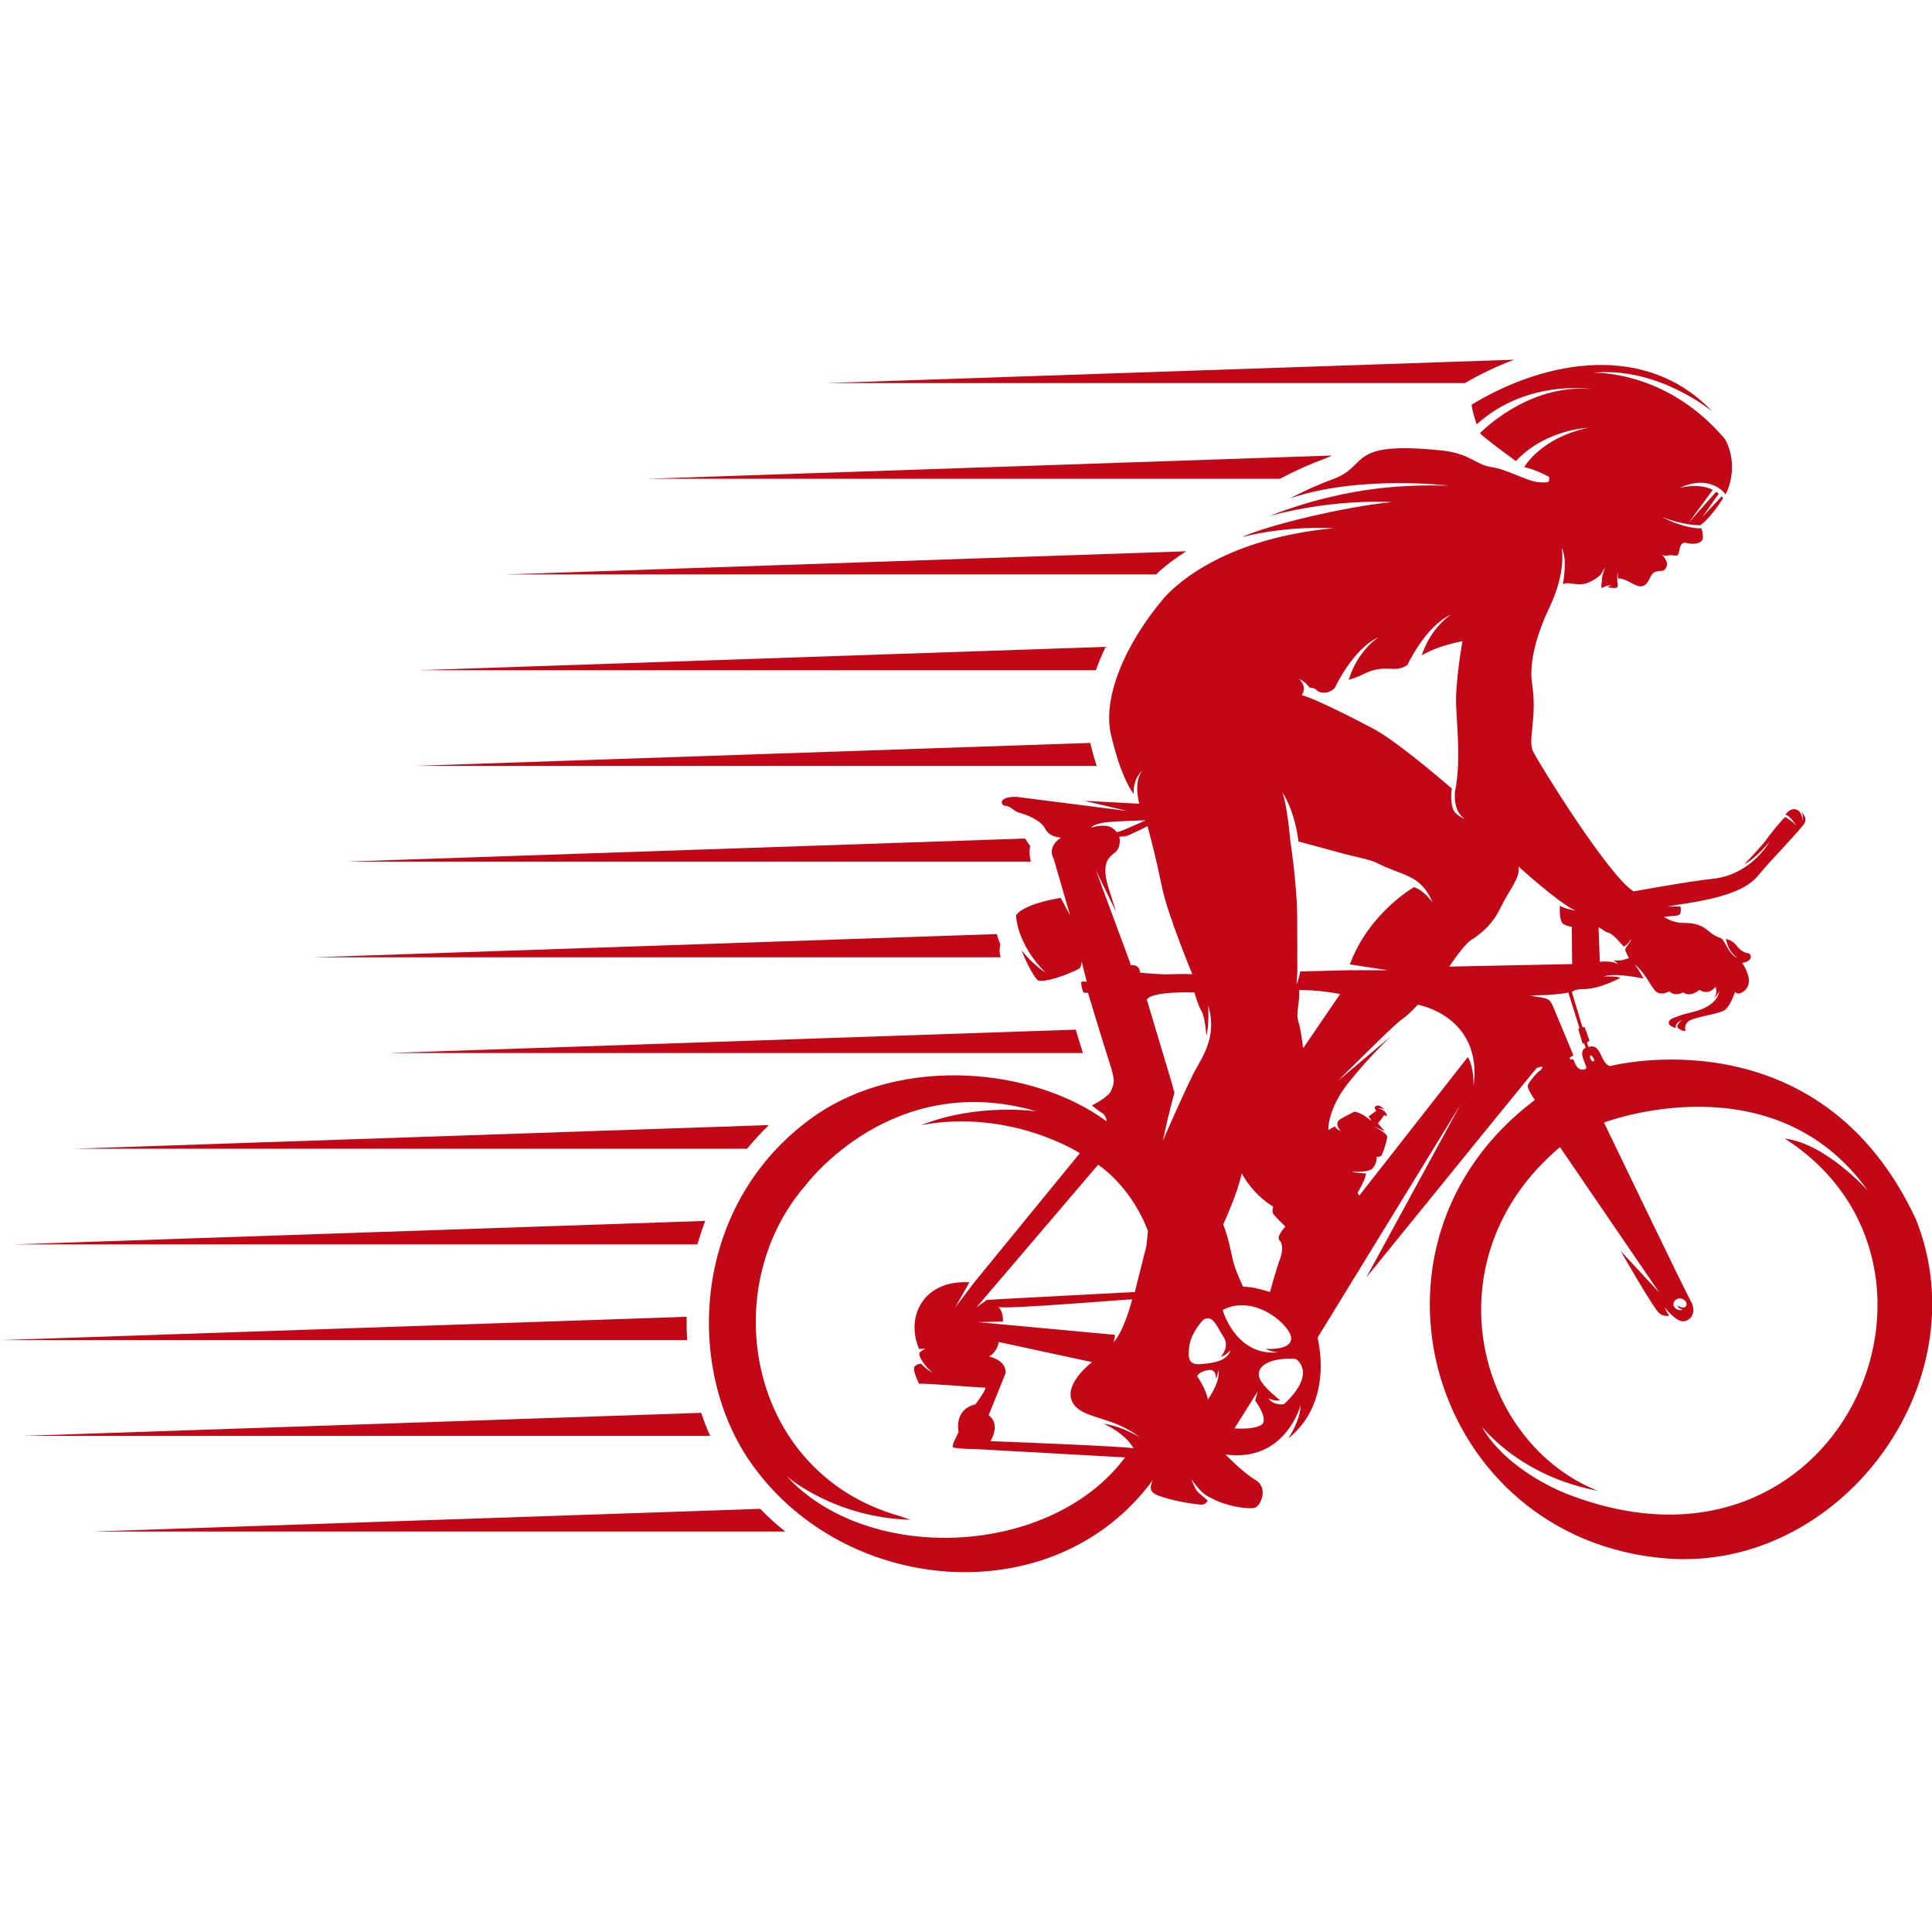
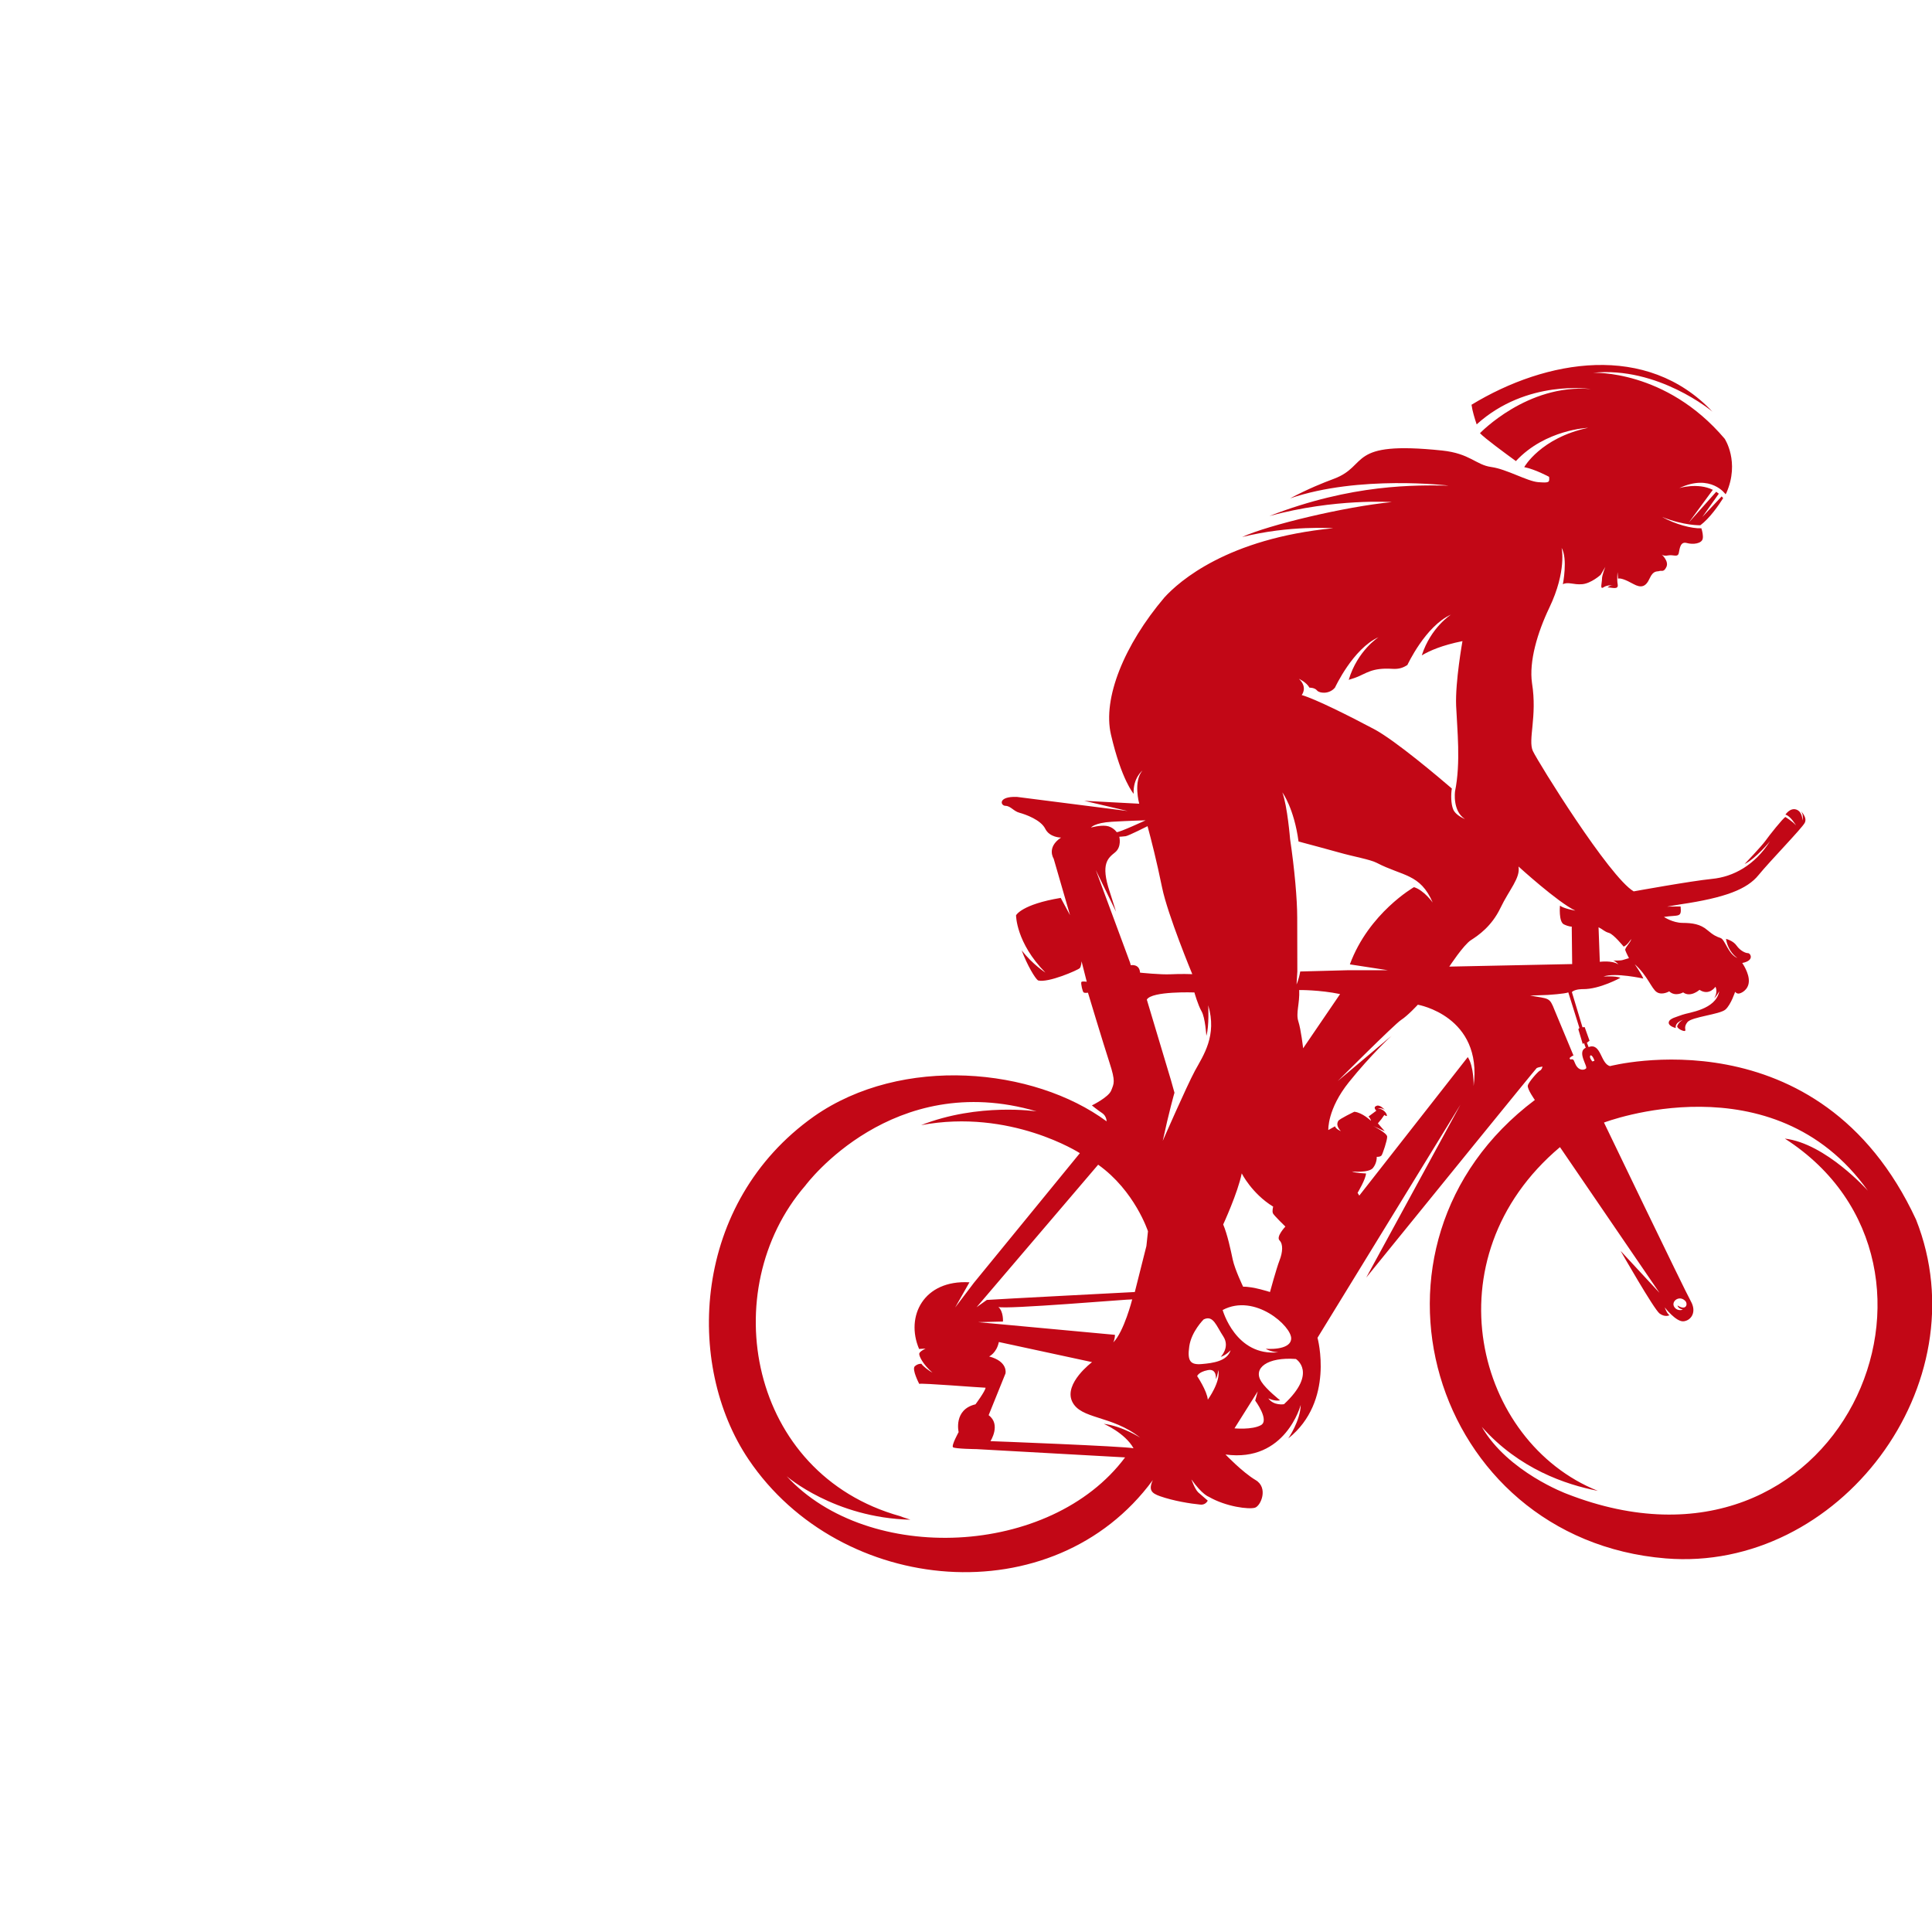
<svg xmlns="http://www.w3.org/2000/svg" version="1.1" id="Calque_1" x="0px" y="0px" width="32px" height="32px" viewBox="0 0 32 32" enable-background="new 0 0 32 32" xml:space="preserve">
  <g>
-     <path fill-rule="evenodd" clip-rule="evenodd" fill="#C20716" d="M24.264,6.345H13.699l11.379-0.387   C24.796,6.063,24.522,6.194,24.264,6.345L24.264,6.345z M13.006,25.367H1.539l11.052-0.376   C12.722,25.125,12.859,25.251,13.006,25.367L13.006,25.367z M11.762,23.782H0.396l11.218-0.381   C11.656,23.53,11.706,23.657,11.762,23.782L11.762,23.782z M11.382,22.197H0l11.373-0.387   C11.371,21.939,11.373,22.068,11.382,22.197L11.382,22.197z M11.552,20.611H0.241l11.44-0.389   C11.633,20.35,11.59,20.479,11.552,20.611L11.552,20.611z M12.727,18.635v0.008c-0.126,0.122-0.243,0.25-0.353,0.384H1.217   L12.727,18.635L12.727,18.635z M17.937,17.441h-11.5l11.381-0.387C17.856,17.184,17.896,17.313,17.937,17.441L17.937,17.441z    M16.575,15.856H5.194l11.315-0.385c0.016,0.058,0.036,0.115,0.06,0.171C16.551,15.71,16.552,15.785,16.575,15.856L16.575,15.856z    M17.075,14.271H5.737l11.233-0.382c0.009,0.006,0.017,0.011,0.023,0.017c0.02,0.037,0.043,0.071,0.069,0.103   C17.047,14.094,17.049,14.183,17.075,14.271L17.075,14.271z M18.164,12.686H6.861l11.196-0.381   C18.084,12.415,18.12,12.548,18.164,12.686L18.164,12.686z M18.151,11.101H6.931l11.381-0.387c-0.04,0.084-0.077,0.169-0.111,0.255   C18.184,11.012,18.167,11.056,18.151,11.101L18.151,11.101z M19.147,9.515H8.362l11.284-0.384   C19.466,9.245,19.298,9.372,19.147,9.515L19.147,9.515z M21.2,7.93H10.725l11.332-0.385c-0.026,0.015-0.056,0.029-0.093,0.043   C21.7,7.686,21.448,7.798,21.2,7.93z" />
    <path fill-rule="evenodd" clip-rule="evenodd" fill="#C20716" d="M25.658,7.898c0,0-0.229-0.125-0.412-0.161   c0,0,0.271-0.485,1.059-0.651c0,0-0.708,0.025-1.197,0.551l0,0c-0.188-0.137-0.512-0.375-0.595-0.462c0,0,0.784-0.821,1.834-0.731   c0,0-1.055-0.169-1.889,0.585c-0.032-0.096-0.071-0.222-0.085-0.325c1.24-0.754,2.904-1.038,3.99,0.114   c0,0-0.901-0.756-1.981-0.643c0,0,1.206-0.062,2.184,1.092c0,0,0.254,0.381,0.029,0.896c0,0-0.005,0.009-0.014,0.024   c0,0-0.241-0.349-0.766-0.103c0,0,0.306-0.094,0.555,0.029l-0.399,0.543l0.455-0.511c0.015,0.01,0.029,0.021,0.043,0.032   l-0.273,0.386l0.32-0.341c0.009,0.009,0.017,0.019,0.025,0.029c-0.076,0.121-0.226,0.336-0.378,0.449c0,0-0.271,0.009-0.636-0.139   c0.222,0.124,0.493,0.196,0.653,0.189c0.016,0.05,0.033,0.125,0.022,0.175c-0.019,0.079-0.158,0.098-0.264,0.069   c-0.105-0.029-0.116,0.086-0.132,0.165s-0.093,0.024-0.174,0.04c-0.082,0.016-0.11-0.015-0.11-0.015s0.124,0.109,0.079,0.206   c-0.045,0.096-0.081,0.053-0.116,0.068c-0.035,0.014-0.099-0.018-0.162,0.123c-0.064,0.141-0.141,0.163-0.271,0.091   C26.922,9.6,26.841,9.572,26.8,9.584l-0.008-0.106c0,0-0.014,0.109,0.002,0.203c0.016,0.093-0.097,0.048-0.168,0.048   c0,0,0.043-0.039,0.092-0.03c0,0-0.091-0.018-0.158,0.028c-0.066,0.046-0.025-0.078-0.026-0.139c-0.001-0.06,0.056-0.2,0.056-0.2   l-0.078,0.133c0,0-0.157,0.142-0.305,0.155c-0.147,0.013-0.235-0.045-0.321,0.001c0,0,0.084-0.422-0.021-0.603   c0,0,0.088,0.383-0.203,0.991c-0.198,0.414-0.339,0.891-0.287,1.251c0.089,0.553-0.071,0.938,0.014,1.123   c0.089,0.189,1.265,2.087,1.67,2.325c0,0,0.947-0.172,1.299-0.207c0.353-0.035,0.705-0.225,0.96-0.625c0,0-0.237,0.291-0.422,0.379   c0,0,0.277-0.291,0.344-0.383c0.065-0.092,0.29-0.375,0.332-0.396c0,0,0.116,0.071,0.176,0.139c0,0-0.095-0.161-0.176-0.178   c0,0,0.077-0.119,0.181-0.084c0.104,0.036,0.101,0.181,0.101,0.181s0.027-0.102-0.03-0.159c0,0,0.116,0.105,0.068,0.198   c-0.049,0.093-0.575,0.632-0.765,0.865c-0.189,0.234-0.55,0.375-1.295,0.485l-0.218,0.037l0.222-0.002   c0.019,0.192-0.029,0.136-0.276,0.173c0,0,0.143,0.098,0.309,0.099c0.165,0.001,0.294,0.021,0.406,0.116   c0.111,0.094,0.158,0.112,0.222,0.134c0.078,0.027,0.122,0.265,0.28,0.332c-0.083-0.058-0.165-0.167-0.189-0.317   c0,0,0.117,0.027,0.176,0.112c0.06,0.085,0.146,0.124,0.188,0.124s0.114,0.123-0.095,0.163c0,0,0.119,0.169,0.109,0.311   c-0.008,0.14-0.134,0.196-0.171,0.196s-0.056-0.03-0.056-0.03s-0.068,0.212-0.16,0.294c-0.093,0.082-0.56,0.121-0.63,0.209   c-0.07,0.088-0.017,0.131-0.04,0.145c-0.022,0.013-0.139-0.041-0.129-0.08c0.011-0.039,0.065-0.104,0.129-0.114   c0,0-0.17,0.037-0.154,0.146c0,0-0.127-0.03-0.115-0.096c0.013-0.065,0.126-0.085,0.227-0.124c0.102-0.038,0.552-0.081,0.609-0.388   c0,0-0.044,0.081-0.084,0.116c0,0,0.067-0.097,0.021-0.191c0,0-0.102,0.156-0.264,0.051c0,0-0.149,0.133-0.271,0.042   c0,0-0.128,0.077-0.231-0.017c0,0-0.116,0.07-0.205,0.013c-0.088-0.057-0.153-0.273-0.365-0.462c0,0,0.112,0.162,0.142,0.237   c0,0-0.468-0.104-0.661-0.033c0,0,0.192-0.015,0.282,0.02c0,0-0.343,0.191-0.62,0.188c0,0-0.129-0.004-0.185,0.048l0.176,0.584   l0.036-0.003l0.081,0.226l-0.044,0.032c0.01,0.024,0.02,0.049,0.028,0.073c0.209-0.08,0.197,0.28,0.356,0.315   c0,0,3.466-0.91,5.068,2.543c1.081,2.727-1.278,5.847-4.148,5.611c-3.885-0.319-5.354-5.195-2.166-7.593   c0,0-0.128-0.18-0.117-0.238c0.011-0.057,0.174-0.24,0.202-0.249c0.029-0.009,0.042-0.066,0.042-0.066s-0.074,0.011-0.096,0.024   c-0.015,0.01-1.758,2.157-2.824,3.471l1.561-2.865l-2.368,3.862c0,0,0.29,1.05-0.484,1.667c0,0,0.2-0.291,0.206-0.555   c0,0-0.251,0.958-1.246,0.821c0,0,0.282,0.295,0.498,0.423c0.216,0.127,0.088,0.427-0.009,0.458s-0.476-0.013-0.767-0.181   c0,0-0.109-0.036-0.286-0.287c0,0,0.055,0.16,0.113,0.215c0.039,0.036,0.107,0.09,0.157,0.136c-0.02,0.038-0.06,0.072-0.122,0.066   c-0.17-0.016-0.449-0.062-0.668-0.139c-0.139-0.049-0.196-0.101-0.119-0.268c-1.644,2.242-5.174,1.917-6.696-0.341   c-1.058-1.568-0.935-4.254,1.083-5.682c1.458-1.021,3.642-0.808,4.847,0.082c0,0,0-0.088-0.074-0.137   c-0.075-0.049-0.17-0.127-0.17-0.127s0.277-0.134,0.321-0.249s0.075-0.141-0.03-0.462c-0.105-0.322-0.356-1.156-0.356-1.156   s-0.051,0.009-0.071-0.004c-0.02-0.013-0.046-0.14-0.04-0.167C17.908,16.246,18,16.261,18,16.261l-0.086-0.339   c0,0-0.004,0.086-0.03,0.114c-0.026,0.029-0.524,0.249-0.691,0.203c-0.047-0.032-0.178-0.249-0.271-0.498   c0.182,0.233,0.393,0.368,0.393,0.368c-0.488-0.495-0.486-0.949-0.486-0.949s0.089-0.18,0.74-0.288l0.154,0.286l-0.271-0.936   c0,0-0.124-0.185,0.122-0.349c0,0-0.189,0.001-0.262-0.147c-0.073-0.147-0.326-0.237-0.426-0.264   c-0.099-0.026-0.145-0.113-0.233-0.115c-0.084-0.002-0.128-0.158,0.188-0.148l1.836,0.234l-0.718-0.169   c0.473,0.025,0.91,0.048,0.91,0.048s-0.102-0.369,0.054-0.55c0,0-0.16,0.125-0.146,0.386c0,0-0.2-0.224-0.376-0.981   c-0.14-0.599,0.217-1.483,0.885-2.271c0.243-0.267,1.045-0.977,2.796-1.147c0,0-0.721-0.052-1.509,0.146   c0.436-0.201,1.709-0.504,2.48-0.579c0,0-0.94-0.065-2.029,0.231c1.378-0.535,2.419-0.512,2.972-0.504c0,0-1.486-0.18-2.629,0.212   c0.308-0.163,0.553-0.26,0.725-0.324c0.593-0.221,0.203-0.635,1.793-0.469c0.464,0.049,0.56,0.238,0.814,0.273   c0.256,0.035,0.6,0.238,0.779,0.251C25.658,7.999,25.667,7.994,25.658,7.898L25.658,7.898z M25.641,16.479l-0.299,0.011   c0.319,0.056,0.322,0.024,0.408,0.244l0.312,0.749c-0.025,0.003-0.066,0.042-0.066,0.042l0.013,0.024   c0.069-0.017,0.053,0.022,0.098,0.101c0.046,0.078,0.124,0.081,0.162,0.048c0.037-0.032-0.156-0.276-0.004-0.344   c-0.01-0.025-0.02-0.051-0.028-0.077l-0.022,0.014l-0.073-0.244l0.018-0.021l-0.184-0.589   C25.921,16.461,25.641,16.479,25.641,16.479L25.641,16.479z M21.464,22.509c-0.472-0.035-0.718,0.151-0.572,0.376   c0.082,0.129,0.311,0.309,0.311,0.309c-0.091,0.02-0.196-0.033-0.196-0.033c0.091,0.127,0.26,0.097,0.26,0.097   C21.829,22.734,21.464,22.509,21.464,22.509L21.464,22.509z M20.447,23.658c0,0,0.292,0.028,0.438-0.053   c0.146-0.081-0.095-0.407-0.095-0.407l0.042-0.152L20.447,23.658L20.447,23.658z M20.251,21.698c0,0,0.215,0.775,0.925,0.7   c0,0-0.116-0.001-0.212-0.058c0,0,0.411,0.036,0.422-0.167S20.785,21.414,20.251,21.698L20.251,21.698z M19.936,21.854   c0,0-0.203,0.2-0.238,0.446c-0.036,0.247,0.021,0.309,0.207,0.293c0.185-0.016,0.42-0.046,0.478-0.229c0,0-0.077,0.084-0.164,0.11   c0,0,0.159-0.16,0.043-0.338C20.144,21.958,20.096,21.776,19.936,21.854L19.936,21.854z M19.829,22.793c0,0,0.165,0.247,0.176,0.39   c0,0,0.221-0.304,0.172-0.493c0,0-0.004,0.082-0.038,0.154c0,0,0.021-0.183-0.135-0.15C19.848,22.725,19.829,22.793,19.829,22.793   L19.829,22.793z M27.754,21.673c0.032,0.028,0.083,0.034,0.12,0.017c0,0-0.077-0.01-0.09-0.068   c0.147,0.095,0.177-0.025,0.129-0.075C27.804,21.435,27.645,21.579,27.754,21.673L27.754,21.673z M16.132,21.246l1.754-2.146   c0,0-1.149-0.742-2.63-0.464c0.953-0.375,1.914-0.228,1.914-0.228c-2.387-0.701-3.812,1.203-3.832,1.23   c-1.488,1.721-0.943,4.775,1.573,5.475c0,0,0.061,0.025,0.168,0.058c-1.258-0.03-2.049-0.72-2.049-0.72   c1.352,1.469,4.372,1.34,5.605-0.312l-2.462-0.137c0,0-0.356-0.004-0.388-0.031c-0.031-0.027,0.093-0.251,0.093-0.251   s-0.089-0.373,0.279-0.46c0,0,0.163-0.218,0.167-0.275c-0.11-0.003-1.037-0.079-1.099-0.064c0,0-0.125-0.239-0.074-0.29   c0.053-0.05,0.111-0.042,0.111-0.042c0.017,0.033,0.127,0.119,0.183,0.147c-0.158-0.135-0.229-0.282-0.219-0.319   c0.012-0.038,0.105-0.08,0.105-0.08c-0.036,0.002-0.072,0.004-0.108,0.006c-0.23-0.539,0.074-1.148,0.834-1.104l-0.237,0.418   L16.132,21.246L16.132,21.246z M16.383,22.467c0.319,0.085,0.271,0.282,0.271,0.282l-0.279,0.691c0.209,0.154,0.03,0.43,0.03,0.43   c0.003-0.001,2.233,0.085,2.37,0.118c-0.142-0.255-0.493-0.405-0.493-0.405c0.313,0.04,0.603,0.229,0.603,0.229   c-0.471-0.375-0.986-0.299-1.127-0.599c-0.141-0.3,0.33-0.652,0.33-0.652l-1.544-0.333C16.507,22.411,16.383,22.467,16.383,22.467   L16.383,22.467z M18.753,21.522c-0.012-0.008-2.119,0.171-2.217,0.125c0.088,0.079,0.076,0.242,0.076,0.242l-0.413,0.01l2.268,0.21   c0,0.073-0.028,0.126-0.028,0.126C18.616,22.06,18.753,21.522,18.753,21.522L18.753,21.522z M19.014,20.394   c0,0-0.218-0.671-0.825-1.103l-2.014,2.361l0.17-0.121c0.138-0.011,2.451-0.131,2.451-0.131l0.192-0.762L19.014,20.394   L19.014,20.394z M26.567,18.593c0,0,1.336,2.778,1.438,2.959c0.102,0.18,0.006,0.319-0.119,0.333   c-0.126,0.013-0.313-0.231-0.313-0.231c0.044,0.119,0.079,0.13,0.079,0.13s-0.07,0.04-0.163-0.027   c-0.092-0.066-0.647-1.039-0.647-1.039l0.644,0.695L25.838,19c-2.181,1.839-1.393,4.886,0.627,5.693   c-0.529-0.102-1.305-0.363-1.922-1.06c0.432,0.749,1.409,1.11,1.409,1.11c4.525,1.769,6.905-3.77,3.611-5.884   c0.679,0.08,1.375,0.863,1.375,0.863C29.37,17.52,26.567,18.593,26.567,18.593L26.567,18.593z M26.374,17.581l0.035-0.011   c-0.011-0.046-0.055-0.115-0.071-0.082S26.374,17.581,26.374,17.581L26.374,17.581z M20.26,20.281   c0.07,0.167,0.123,0.415,0.158,0.582c0.036,0.167,0.172,0.449,0.172,0.449c0.163-0.005,0.445,0.088,0.445,0.088   s0.105-0.387,0.158-0.524c0.053-0.136,0.062-0.269,0-0.331s0.097-0.229,0.097-0.229s-0.188-0.182-0.206-0.219   c-0.017-0.038,0.004-0.111,0.004-0.111c-0.353-0.216-0.521-0.551-0.521-0.551C20.502,19.757,20.26,20.281,20.26,20.281   L20.26,20.281z M23.484,16.641c0,0-0.166,0.181-0.278,0.253c-0.112,0.073-1.048,1.011-1.048,1.011l0.89-0.749   c0,0-0.344,0.317-0.705,0.767c-0.361,0.449-0.342,0.794-0.342,0.794l0.111-0.062c0.012,0.045,0.096,0.08,0.096,0.08   c-0.075-0.083-0.062-0.134-0.042-0.169c0.02-0.035,0.266-0.152,0.266-0.152c0.135,0.014,0.276,0.151,0.276,0.151   c-0.009-0.045-0.041-0.072-0.041-0.072l0.129-0.096c-0.03-0.032-0.045-0.066,0.01-0.083c0.056-0.017,0.13,0.068,0.13,0.068   c-0.049-0.035-0.116-0.026-0.116-0.026c0.135,0.022,0.164,0.128,0.147,0.129c-0.016,0-0.038-0.018-0.038-0.018l-0.05,0.071   l-0.057,0.068l0.114,0.131l-0.192-0.087c0,0,0.232,0.115,0.232,0.178c0,0.064-0.072,0.275-0.091,0.306   c-0.019,0.031-0.082,0.027-0.082,0.027s0.007,0.099-0.063,0.185c-0.07,0.085-0.348,0.057-0.348,0.057   c0.06,0.028,0.233,0.033,0.233,0.033c0,0.088-0.139,0.321-0.139,0.321l0.028,0.046l1.797-2.294c0.105,0.158,0.097,0.48,0.097,0.48   C24.56,16.827,23.484,16.641,23.484,16.641L23.484,16.641z M21.519,16.398c0.01,0.226-0.058,0.379-0.015,0.517   c0.045,0.138,0.08,0.448,0.08,0.448l0.612-0.898C21.856,16.394,21.519,16.398,21.519,16.398L21.519,16.398z M19.259,18.896   c0,0,0.392-0.898,0.532-1.159c0.142-0.26,0.37-0.582,0.221-1.087c0,0,0.018,0.348-0.031,0.506c0,0-0.018-0.299-0.079-0.405   s-0.119-0.313-0.119-0.313s-0.709-0.026-0.788,0.119l0.4,1.335l0.058,0.207C19.452,18.099,19.359,18.429,19.259,18.896   L19.259,18.896z M26.477,15.358l0.021,0.573c0,0,0.198-0.029,0.307,0.042c0,0-0.04-0.05-0.085-0.064c0,0,0.113,0.005,0.157-0.008   c0.044-0.013,0.104-0.031,0.104-0.031s-0.048-0.092-0.061-0.131c-0.014-0.039,0.094-0.132,0.097-0.185c0,0-0.063,0.103-0.124,0.125   c0,0-0.166-0.205-0.243-0.227S26.562,15.402,26.477,15.358L26.477,15.358z M24.005,16.01l2.035-0.042l-0.007-0.621   c0,0-0.039,0.006-0.129-0.036c-0.091-0.042-0.066-0.311-0.066-0.311c0.059,0.049,0.255,0.083,0.255,0.083   c-0.29-0.136-0.942-0.731-0.942-0.731c0.035,0.19-0.154,0.383-0.299,0.687c-0.146,0.304-0.366,0.454-0.489,0.533   S24.005,16.01,24.005,16.01L24.005,16.01z M21.508,13.938c-0.075-0.555-0.268-0.813-0.268-0.813   c0.084,0.229,0.128,0.774,0.128,0.774c0.073,0.49,0.118,0.992,0.118,1.301c0,0.308,0.002,0.892,0.002,0.892l-0.013,0.213   c0,0,0.037-0.079,0.061-0.214l0.789-0.021h0.663l-0.63-0.097c0.314-0.852,1.062-1.279,1.062-1.279   c0.165,0.05,0.31,0.255,0.31,0.255c-0.206-0.48-0.497-0.434-0.928-0.658c-0.11-0.057-0.393-0.105-0.626-0.172   C22.016,14.074,21.693,13.987,21.508,13.938L21.508,13.938z M19.007,13.684c0,0-0.316,0.16-0.362,0.166   c-0.045,0.007-0.106,0.009-0.106,0.009s0.044,0.166-0.07,0.259s-0.246,0.183-0.088,0.654c0.033,0.1,0.068,0.214,0.104,0.329   l-0.335-0.69l0.568,1.535l0,0l0.011,0.041c0,0,0.144-0.029,0.154,0.123c0,0,0.344,0.036,0.508,0.027   c0.166-0.009,0.357-0.002,0.357-0.002s-0.407-0.98-0.5-1.434C19.155,14.248,19.071,13.922,19.007,13.684L19.007,13.684z    M18.07,13.707c0,0,0.14-0.041,0.252-0.028s0.174,0.104,0.174,0.104c0.049,0.004,0.479-0.196,0.479-0.196s-0.271,0.007-0.56,0.024   C18.126,13.628,18.07,13.707,18.07,13.707L18.07,13.707z M24.223,10.619c-0.339,0.069-0.538,0.156-0.674,0.236   c0.15-0.465,0.484-0.675,0.484-0.675c-0.423,0.189-0.721,0.832-0.722,0.834c-0.069,0.045-0.138,0.071-0.248,0.064   c-0.344-0.022-0.43,0.077-0.605,0.143c-0.046,0.017-0.085,0.028-0.119,0.039c0.146-0.486,0.494-0.706,0.494-0.706   c-0.423,0.189-0.721,0.834-0.721,0.834c-0.093,0.114-0.258,0.097-0.298,0.048s-0.125-0.046-0.125-0.046   c-0.053-0.093-0.174-0.146-0.174-0.146c0.151,0.144,0.045,0.268,0.045,0.268c0.229,0.066,0.783,0.344,1.198,0.564   c0.354,0.188,1.085,0.809,1.289,0.984c-0.017,0.101-0.015,0.252,0.021,0.342c0.041,0.106,0.197,0.164,0.197,0.164   c-0.211-0.132-0.165-0.459-0.165-0.459c0.097-0.476,0.035-1.022,0.018-1.418C24.102,11.293,24.223,10.619,24.223,10.619z" />
  </g>
</svg>